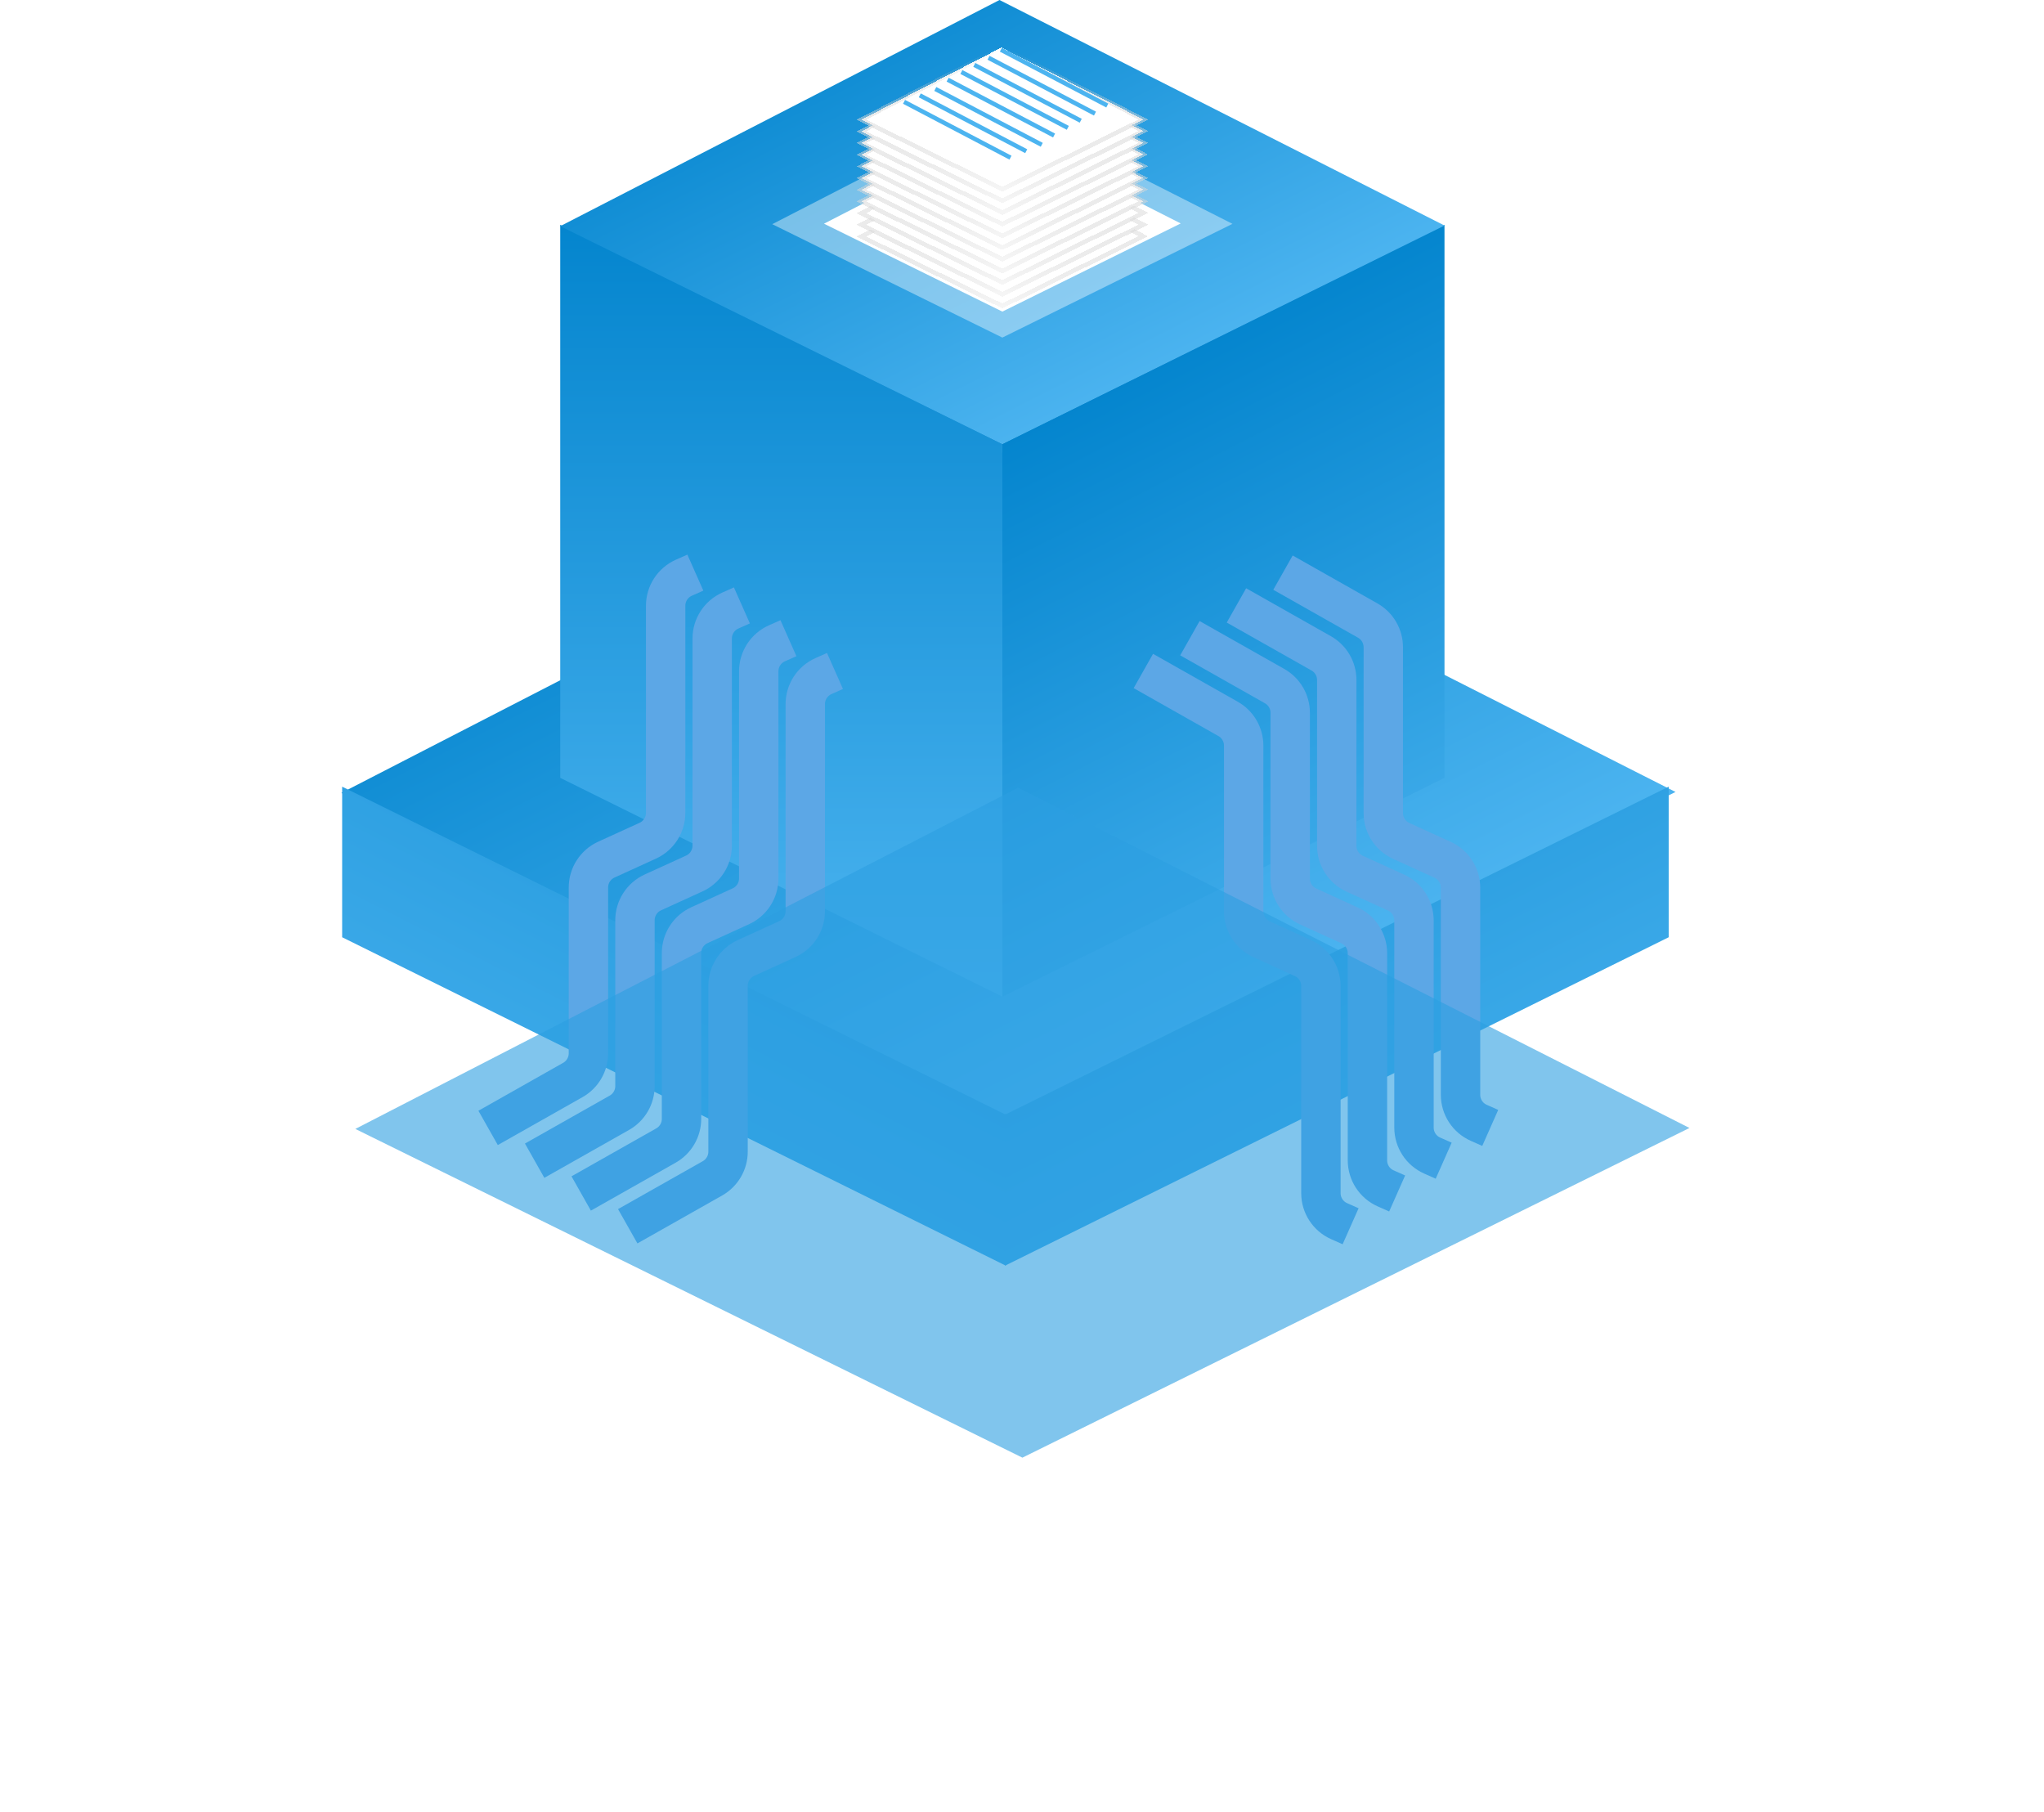
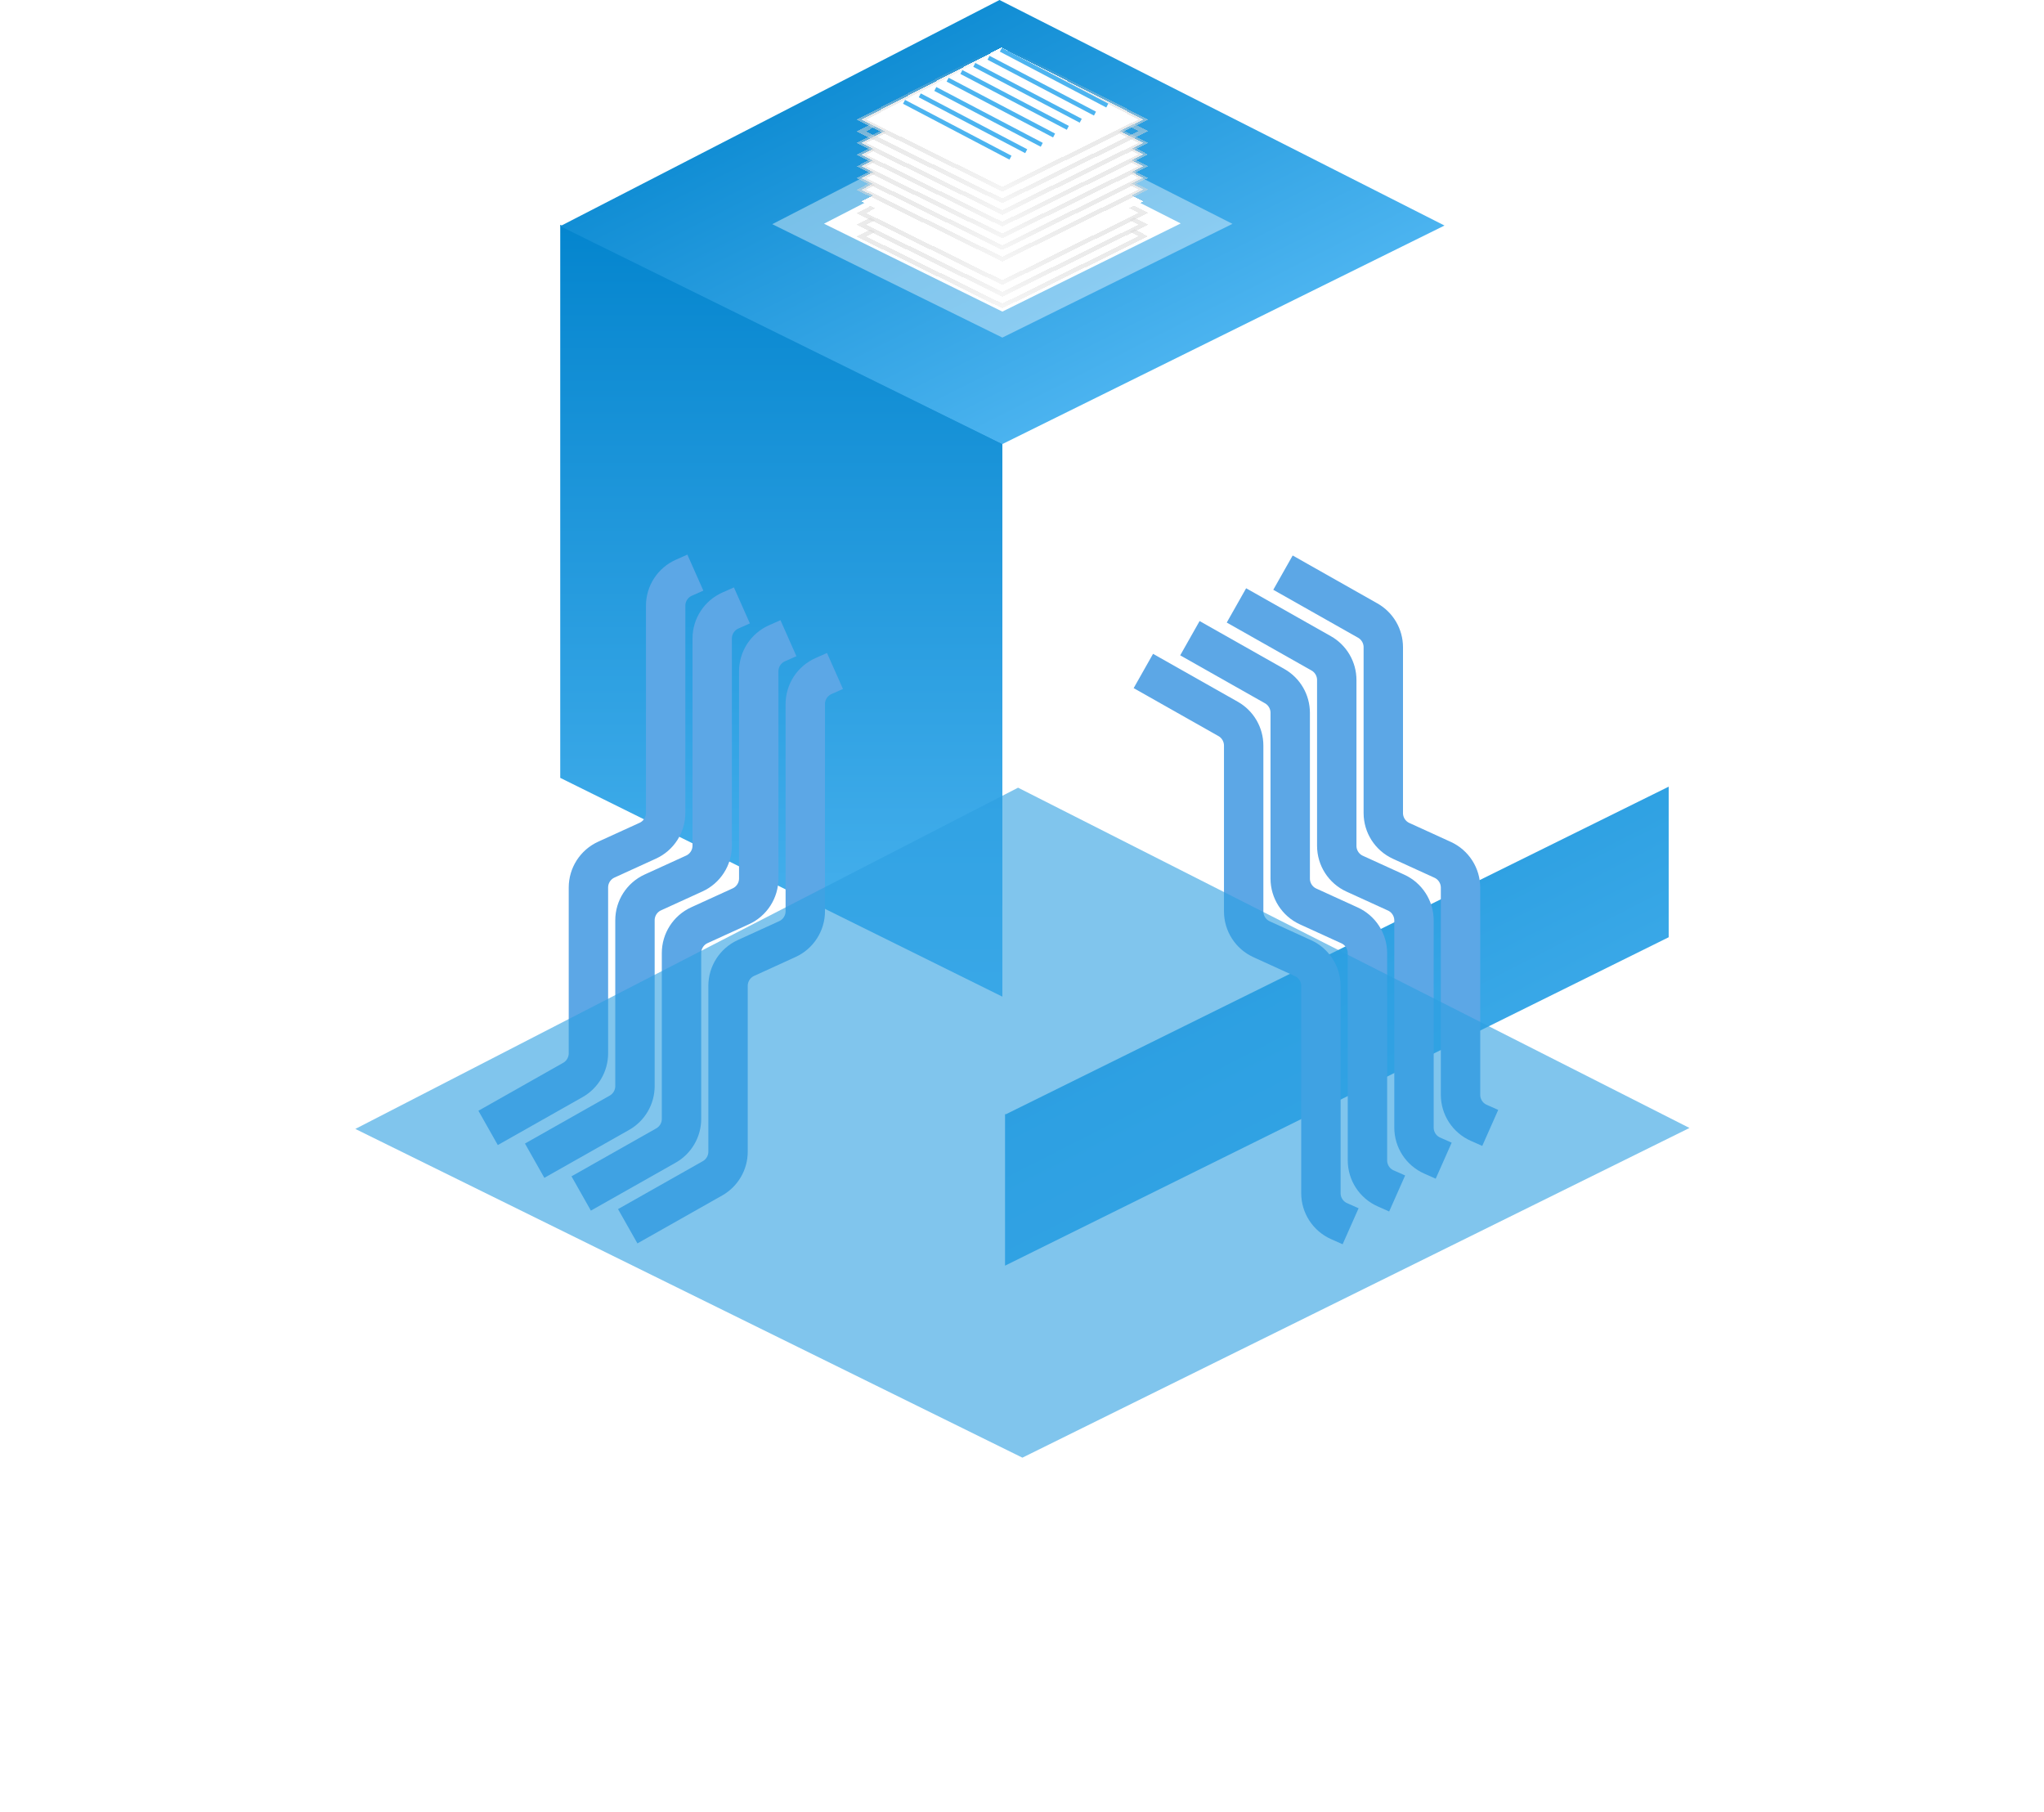
<svg xmlns="http://www.w3.org/2000/svg" width="467" height="414" viewBox="0 0 467 414" fill="none">
-   <path d="M229.42 103.186L78 181.142L230.408 256.241L382.816 180.923L229.42 103.186Z" fill="url(#paint0_linear_270_2792)" />
-   <path d="M229.795 254.489V289.137L78.172 214.113V179.714L229.638 254.566L229.795 254.489Z" fill="url(#paint1_linear_270_2792)" />
  <path d="M229.626 254.489V289.137L381.25 214.113V179.714L229.783 254.566L229.626 254.489Z" fill="url(#paint2_linear_270_2792)" />
-   <path d="M229.013 227.683V101.339L330.028 51.356V177.701L229.013 227.683Z" fill="url(#paint3_linear_270_2792)" />
  <path d="M229.013 227.683V101.339L127.999 51.356V177.701L229.013 227.683Z" fill="url(#paint4_linear_270_2792)" />
  <path d="M228.359 0L127.999 51.669L229.013 101.443L330.028 51.524L228.359 0Z" fill="url(#paint5_linear_270_2792)" />
  <path opacity="0.4" d="M228.672 24.321L176.437 51.214L229.013 77.121L281.59 51.139L228.672 24.321Z" fill="white" />
  <path d="M228.749 30.259L188.261 51.103L229.013 71.184L269.765 51.045L228.749 30.259Z" fill="white" />
  <g filter="url(#filter0_d_270_2792)">
    <path d="M228.804 34.546L196.799 51.023L229.013 66.897L261.228 50.977L228.804 34.546Z" fill="white" shape-rendering="crispEdges" />
    <path d="M228.804 34.546L196.799 51.023L229.013 66.897L261.228 50.977L228.804 34.546Z" stroke="url(#paint6_linear_270_2792)" shape-rendering="crispEdges" />
  </g>
  <g filter="url(#filter1_d_270_2792)">
    <path d="M228.804 31.877L196.799 48.355L229.013 64.228L261.228 48.308L228.804 31.877Z" fill="white" shape-rendering="crispEdges" />
    <path d="M228.804 31.877L196.799 48.355L229.013 64.228L261.228 48.308L228.804 31.877Z" stroke="url(#paint7_linear_270_2792)" shape-rendering="crispEdges" />
  </g>
  <g filter="url(#filter2_d_270_2792)">
    <path d="M228.804 29.208L196.799 45.686L229.013 61.559L261.228 45.639L228.804 29.208Z" fill="white" shape-rendering="crispEdges" />
    <path d="M228.804 29.208L196.799 45.686L229.013 61.559L261.228 45.639L228.804 29.208Z" stroke="url(#paint8_linear_270_2792)" shape-rendering="crispEdges" />
  </g>
  <g filter="url(#filter3_d_270_2792)">
    <path d="M228.804 26.539L196.799 43.017L229.013 58.89L261.228 42.97L228.804 26.539Z" fill="white" shape-rendering="crispEdges" />
-     <path d="M228.804 26.539L196.799 43.017L229.013 58.89L261.228 42.97L228.804 26.539Z" stroke="url(#paint9_linear_270_2792)" shape-rendering="crispEdges" />
  </g>
  <g filter="url(#filter4_d_270_2792)">
-     <path d="M228.804 23.871L196.799 40.349L229.013 56.222L261.228 40.303L228.804 23.871Z" fill="white" shape-rendering="crispEdges" />
+     <path d="M228.804 23.871L196.799 40.349L229.013 56.222L261.228 40.303L228.804 23.871" fill="white" shape-rendering="crispEdges" />
    <path d="M228.804 23.871L196.799 40.349L229.013 56.222L261.228 40.303L228.804 23.871Z" stroke="url(#paint10_linear_270_2792)" shape-rendering="crispEdges" />
  </g>
  <g filter="url(#filter5_d_270_2792)">
    <path d="M228.804 21.202L196.799 37.68L229.013 53.553L261.228 37.633L228.804 21.202Z" fill="white" shape-rendering="crispEdges" />
    <path d="M228.804 21.202L196.799 37.68L229.013 53.553L261.228 37.633L228.804 21.202Z" stroke="url(#paint11_linear_270_2792)" shape-rendering="crispEdges" />
  </g>
  <g filter="url(#filter6_d_270_2792)">
    <path d="M228.804 18.532L196.799 35.01L229.013 50.883L261.228 34.964L228.804 18.532Z" fill="white" shape-rendering="crispEdges" />
    <path d="M228.804 18.532L196.799 35.01L229.013 50.883L261.228 34.964L228.804 18.532Z" stroke="url(#paint12_linear_270_2792)" shape-rendering="crispEdges" />
  </g>
  <g filter="url(#filter7_d_270_2792)">
    <path d="M228.804 15.863L196.799 32.341L229.013 48.215L261.228 32.295L228.804 15.863Z" fill="white" shape-rendering="crispEdges" />
    <path d="M228.804 15.863L196.799 32.341L229.013 48.215L261.228 32.295L228.804 15.863Z" stroke="url(#paint13_linear_270_2792)" shape-rendering="crispEdges" />
  </g>
  <g filter="url(#filter8_d_270_2792)">
    <path d="M228.804 13.195L196.799 29.673L229.013 45.547L261.228 29.627L228.804 13.195Z" fill="white" shape-rendering="crispEdges" />
    <path d="M228.804 13.195L196.799 29.673L229.013 45.547L261.228 29.627L228.804 13.195Z" stroke="url(#paint14_linear_270_2792)" shape-rendering="crispEdges" />
  </g>
  <g filter="url(#filter9_d_270_2792)">
-     <path d="M228.804 10.527L196.799 27.005L229.013 42.879L261.228 26.959L228.804 10.527Z" fill="white" shape-rendering="crispEdges" />
    <path d="M228.804 10.527L196.799 27.005L229.013 42.879L261.228 26.959L228.804 10.527Z" stroke="url(#paint15_linear_270_2792)" shape-rendering="crispEdges" />
  </g>
  <g filter="url(#filter10_d_270_2792)">
    <path d="M228.804 7.858L196.799 24.336L229.013 40.21L261.228 24.29L228.804 7.858Z" fill="white" shape-rendering="crispEdges" />
    <path d="M228.804 7.858L196.799 24.336L229.013 40.21L261.228 24.29L228.804 7.858Z" stroke="url(#paint16_linear_270_2792)" shape-rendering="crispEdges" />
  </g>
  <path d="M228.668 11.354L252.988 24.114" stroke="#4CB4F0" />
  <path d="M225.853 13.195L250.173 25.955" stroke="#4CB4F0" />
  <path d="M222.599 14.822L246.919 27.582" stroke="#4CB4F0" />
  <path d="M219.649 16.448L243.969 29.208" stroke="#4CB4F0" />
  <path d="M216.508 18.198L240.828 30.958" stroke="#4CB4F0" />
  <path d="M213.694 20.322L238.014 33.082" stroke="#4CB4F0" />
  <path d="M210.143 21.785L234.463 34.545" stroke="#4CB4F0" />
  <path d="M206.547 23.261L230.867 36.021" stroke="#4CB4F0" />
  <path d="M190.772 153.284L188.148 154.448C185.618 155.57 183.986 158.078 183.986 160.847V208.163C183.986 210.905 182.386 213.394 179.892 214.532L170.434 218.848C167.94 219.986 166.34 222.475 166.34 225.216V263.092C166.34 265.615 164.982 267.943 162.786 269.185L143.42 280.136" stroke="#5CA7E6" stroke-width="9" />
  <path d="M180.139 145.795L177.515 146.958C174.984 148.08 173.352 150.589 173.352 153.357V200.674C173.352 203.415 171.752 205.904 169.258 207.042L159.8 211.358C157.307 212.496 155.707 214.985 155.707 217.727V255.603C155.707 258.126 154.349 260.454 152.152 261.696L132.787 272.647" stroke="#5CA7E6" stroke-width="9" />
  <path d="M169.505 138.306L166.882 139.469C164.351 140.591 162.719 143.1 162.719 145.868V193.185C162.719 195.926 161.119 198.415 158.625 199.553L149.167 203.869C146.673 205.007 145.073 207.496 145.073 210.237V248.113C145.073 250.637 143.715 252.965 141.519 254.207L122.154 265.157" stroke="#5CA7E6" stroke-width="9" />
  <path d="M158.872 130.816L156.248 131.98C153.717 133.102 152.085 135.61 152.085 138.379V185.696C152.085 188.437 150.485 190.926 147.992 192.064L138.534 196.38C136.04 197.518 134.44 200.007 134.44 202.748V240.624C134.44 243.147 133.082 245.475 130.885 246.717L111.52 257.668" stroke="#5CA7E6" stroke-width="9" />
  <path d="M340.479 257.669L337.856 256.506C335.325 255.383 333.693 252.875 333.693 250.106V202.79C333.693 200.049 332.093 197.56 329.599 196.422L320.141 192.105C317.647 190.967 316.047 188.478 316.047 185.737V147.861C316.047 145.338 314.689 143.01 312.493 141.768L293.127 130.817" stroke="#5CA7E6" stroke-width="9" />
  <path d="M329.846 265.157L327.222 263.994C324.691 262.872 323.06 260.363 323.06 257.595V210.278C323.06 207.537 321.46 205.048 318.966 203.91L309.508 199.594C307.014 198.456 305.414 195.967 305.414 193.225V155.35C305.414 152.826 304.056 150.498 301.859 149.256L282.494 138.305" stroke="#5CA7E6" stroke-width="9" />
  <path d="M319.212 272.646L316.589 271.483C314.058 270.361 312.426 267.853 312.426 265.084V217.767C312.426 215.026 310.826 212.537 308.332 211.399L298.874 207.083C296.38 205.945 294.78 203.456 294.78 200.715V162.839C294.78 160.316 293.422 157.988 291.226 156.746L271.861 145.795" stroke="#5CA7E6" stroke-width="9" />
  <path d="M308.579 280.136L305.955 278.972C303.424 277.85 301.793 275.342 301.793 272.573V225.257C301.793 222.515 300.193 220.026 297.699 218.888L288.241 214.572C285.747 213.434 284.147 210.945 284.147 208.204V170.328C284.147 167.805 282.789 165.477 280.593 164.235L261.227 153.284" stroke="#5CA7E6" stroke-width="9" />
  <g filter="url(#filter11_f_270_2792)">
    <path d="M232.604 179.945L81.184 257.902L233.592 333L386 257.683L232.604 179.945Z" fill="#2C9FE1" fill-opacity="0.6" />
  </g>
  <defs>
    <filter id="filter0_d_270_2792" x="191.688" y="32.984" width="74.657" height="41.471" filterUnits="userSpaceOnUse" color-interpolation-filters="sRGB">
      <feFlood flood-opacity="0" result="BackgroundImageFix" />
      <feColorMatrix in="SourceAlpha" type="matrix" values="0 0 0 0 0 0 0 0 0 0 0 0 0 0 0 0 0 0 127 0" result="hardAlpha" />
      <feOffset dy="3" />
      <feGaussianBlur stdDeviation="2" />
      <feComposite in2="hardAlpha" operator="out" />
      <feColorMatrix type="matrix" values="0 0 0 0 0 0 0 0 0 0 0 0 0 0 0 0 0 0 0.25 0" />
      <feBlend mode="normal" in2="BackgroundImageFix" result="effect1_dropShadow_270_2792" />
      <feBlend mode="normal" in="SourceGraphic" in2="effect1_dropShadow_270_2792" result="shape" />
    </filter>
    <filter id="filter1_d_270_2792" x="191.688" y="30.315" width="74.657" height="41.471" filterUnits="userSpaceOnUse" color-interpolation-filters="sRGB">
      <feFlood flood-opacity="0" result="BackgroundImageFix" />
      <feColorMatrix in="SourceAlpha" type="matrix" values="0 0 0 0 0 0 0 0 0 0 0 0 0 0 0 0 0 0 127 0" result="hardAlpha" />
      <feOffset dy="3" />
      <feGaussianBlur stdDeviation="2" />
      <feComposite in2="hardAlpha" operator="out" />
      <feColorMatrix type="matrix" values="0 0 0 0 0 0 0 0 0 0 0 0 0 0 0 0 0 0 0.25 0" />
      <feBlend mode="normal" in2="BackgroundImageFix" result="effect1_dropShadow_270_2792" />
      <feBlend mode="normal" in="SourceGraphic" in2="effect1_dropShadow_270_2792" result="shape" />
    </filter>
    <filter id="filter2_d_270_2792" x="191.688" y="27.646" width="74.657" height="41.471" filterUnits="userSpaceOnUse" color-interpolation-filters="sRGB">
      <feFlood flood-opacity="0" result="BackgroundImageFix" />
      <feColorMatrix in="SourceAlpha" type="matrix" values="0 0 0 0 0 0 0 0 0 0 0 0 0 0 0 0 0 0 127 0" result="hardAlpha" />
      <feOffset dy="3" />
      <feGaussianBlur stdDeviation="2" />
      <feComposite in2="hardAlpha" operator="out" />
      <feColorMatrix type="matrix" values="0 0 0 0 0 0 0 0 0 0 0 0 0 0 0 0 0 0 0.25 0" />
      <feBlend mode="normal" in2="BackgroundImageFix" result="effect1_dropShadow_270_2792" />
      <feBlend mode="normal" in="SourceGraphic" in2="effect1_dropShadow_270_2792" result="shape" />
    </filter>
    <filter id="filter3_d_270_2792" x="191.688" y="24.977" width="74.657" height="41.471" filterUnits="userSpaceOnUse" color-interpolation-filters="sRGB">
      <feFlood flood-opacity="0" result="BackgroundImageFix" />
      <feColorMatrix in="SourceAlpha" type="matrix" values="0 0 0 0 0 0 0 0 0 0 0 0 0 0 0 0 0 0 127 0" result="hardAlpha" />
      <feOffset dy="3" />
      <feGaussianBlur stdDeviation="2" />
      <feComposite in2="hardAlpha" operator="out" />
      <feColorMatrix type="matrix" values="0 0 0 0 0 0 0 0 0 0 0 0 0 0 0 0 0 0 0.25 0" />
      <feBlend mode="normal" in2="BackgroundImageFix" result="effect1_dropShadow_270_2792" />
      <feBlend mode="normal" in="SourceGraphic" in2="effect1_dropShadow_270_2792" result="shape" />
    </filter>
    <filter id="filter4_d_270_2792" x="191.688" y="22.31" width="74.657" height="41.471" filterUnits="userSpaceOnUse" color-interpolation-filters="sRGB">
      <feFlood flood-opacity="0" result="BackgroundImageFix" />
      <feColorMatrix in="SourceAlpha" type="matrix" values="0 0 0 0 0 0 0 0 0 0 0 0 0 0 0 0 0 0 127 0" result="hardAlpha" />
      <feOffset dy="3" />
      <feGaussianBlur stdDeviation="2" />
      <feComposite in2="hardAlpha" operator="out" />
      <feColorMatrix type="matrix" values="0 0 0 0 0 0 0 0 0 0 0 0 0 0 0 0 0 0 0.25 0" />
      <feBlend mode="normal" in2="BackgroundImageFix" result="effect1_dropShadow_270_2792" />
      <feBlend mode="normal" in="SourceGraphic" in2="effect1_dropShadow_270_2792" result="shape" />
    </filter>
    <filter id="filter5_d_270_2792" x="191.688" y="19.641" width="74.657" height="41.471" filterUnits="userSpaceOnUse" color-interpolation-filters="sRGB">
      <feFlood flood-opacity="0" result="BackgroundImageFix" />
      <feColorMatrix in="SourceAlpha" type="matrix" values="0 0 0 0 0 0 0 0 0 0 0 0 0 0 0 0 0 0 127 0" result="hardAlpha" />
      <feOffset dy="3" />
      <feGaussianBlur stdDeviation="2" />
      <feComposite in2="hardAlpha" operator="out" />
      <feColorMatrix type="matrix" values="0 0 0 0 0 0 0 0 0 0 0 0 0 0 0 0 0 0 0.25 0" />
      <feBlend mode="normal" in2="BackgroundImageFix" result="effect1_dropShadow_270_2792" />
      <feBlend mode="normal" in="SourceGraphic" in2="effect1_dropShadow_270_2792" result="shape" />
    </filter>
    <filter id="filter6_d_270_2792" x="191.688" y="16.971" width="74.657" height="41.471" filterUnits="userSpaceOnUse" color-interpolation-filters="sRGB">
      <feFlood flood-opacity="0" result="BackgroundImageFix" />
      <feColorMatrix in="SourceAlpha" type="matrix" values="0 0 0 0 0 0 0 0 0 0 0 0 0 0 0 0 0 0 127 0" result="hardAlpha" />
      <feOffset dy="3" />
      <feGaussianBlur stdDeviation="2" />
      <feComposite in2="hardAlpha" operator="out" />
      <feColorMatrix type="matrix" values="0 0 0 0 0 0 0 0 0 0 0 0 0 0 0 0 0 0 0.25 0" />
      <feBlend mode="normal" in2="BackgroundImageFix" result="effect1_dropShadow_270_2792" />
      <feBlend mode="normal" in="SourceGraphic" in2="effect1_dropShadow_270_2792" result="shape" />
    </filter>
    <filter id="filter7_d_270_2792" x="191.688" y="14.302" width="74.657" height="41.471" filterUnits="userSpaceOnUse" color-interpolation-filters="sRGB">
      <feFlood flood-opacity="0" result="BackgroundImageFix" />
      <feColorMatrix in="SourceAlpha" type="matrix" values="0 0 0 0 0 0 0 0 0 0 0 0 0 0 0 0 0 0 127 0" result="hardAlpha" />
      <feOffset dy="3" />
      <feGaussianBlur stdDeviation="2" />
      <feComposite in2="hardAlpha" operator="out" />
      <feColorMatrix type="matrix" values="0 0 0 0 0 0 0 0 0 0 0 0 0 0 0 0 0 0 0.25 0" />
      <feBlend mode="normal" in2="BackgroundImageFix" result="effect1_dropShadow_270_2792" />
      <feBlend mode="normal" in="SourceGraphic" in2="effect1_dropShadow_270_2792" result="shape" />
    </filter>
    <filter id="filter8_d_270_2792" x="191.688" y="11.634" width="74.657" height="41.471" filterUnits="userSpaceOnUse" color-interpolation-filters="sRGB">
      <feFlood flood-opacity="0" result="BackgroundImageFix" />
      <feColorMatrix in="SourceAlpha" type="matrix" values="0 0 0 0 0 0 0 0 0 0 0 0 0 0 0 0 0 0 127 0" result="hardAlpha" />
      <feOffset dy="3" />
      <feGaussianBlur stdDeviation="2" />
      <feComposite in2="hardAlpha" operator="out" />
      <feColorMatrix type="matrix" values="0 0 0 0 0 0 0 0 0 0 0 0 0 0 0 0 0 0 0.25 0" />
      <feBlend mode="normal" in2="BackgroundImageFix" result="effect1_dropShadow_270_2792" />
      <feBlend mode="normal" in="SourceGraphic" in2="effect1_dropShadow_270_2792" result="shape" />
    </filter>
    <filter id="filter9_d_270_2792" x="191.688" y="8.966" width="74.657" height="41.471" filterUnits="userSpaceOnUse" color-interpolation-filters="sRGB">
      <feFlood flood-opacity="0" result="BackgroundImageFix" />
      <feColorMatrix in="SourceAlpha" type="matrix" values="0 0 0 0 0 0 0 0 0 0 0 0 0 0 0 0 0 0 127 0" result="hardAlpha" />
      <feOffset dy="3" />
      <feGaussianBlur stdDeviation="2" />
      <feComposite in2="hardAlpha" operator="out" />
      <feColorMatrix type="matrix" values="0 0 0 0 0 0 0 0 0 0 0 0 0 0 0 0 0 0 0.25 0" />
      <feBlend mode="normal" in2="BackgroundImageFix" result="effect1_dropShadow_270_2792" />
      <feBlend mode="normal" in="SourceGraphic" in2="effect1_dropShadow_270_2792" result="shape" />
    </filter>
    <filter id="filter10_d_270_2792" x="191.688" y="6.297" width="74.657" height="41.471" filterUnits="userSpaceOnUse" color-interpolation-filters="sRGB">
      <feFlood flood-opacity="0" result="BackgroundImageFix" />
      <feColorMatrix in="SourceAlpha" type="matrix" values="0 0 0 0 0 0 0 0 0 0 0 0 0 0 0 0 0 0 127 0" result="hardAlpha" />
      <feOffset dy="3" />
      <feGaussianBlur stdDeviation="2" />
      <feComposite in2="hardAlpha" operator="out" />
      <feColorMatrix type="matrix" values="0 0 0 0 0 0 0 0 0 0 0 0 0 0 0 0 0 0 0.25 0" />
      <feBlend mode="normal" in2="BackgroundImageFix" result="effect1_dropShadow_270_2792" />
      <feBlend mode="normal" in="SourceGraphic" in2="effect1_dropShadow_270_2792" result="shape" />
    </filter>
    <filter id="filter11_f_270_2792" x="0.394" y="99.156" width="466.395" height="314.634" filterUnits="userSpaceOnUse" color-interpolation-filters="sRGB">
      <feFlood flood-opacity="0" result="BackgroundImageFix" />
      <feBlend mode="normal" in="SourceGraphic" in2="BackgroundImageFix" result="shape" />
      <feGaussianBlur stdDeviation="40.395" result="effect1_foregroundBlur_270_2792" />
    </filter>
    <linearGradient id="paint0_linear_270_2792" x1="160.212" y1="103.186" x2="238.056" y2="256.534" gradientUnits="userSpaceOnUse">
      <stop stop-color="#0485CE" />
      <stop offset="1" stop-color="#4CB4F0" />
    </linearGradient>
    <linearGradient id="paint1_linear_270_2792" x1="219.771" y1="93.728" x2="113.605" y2="302.02" gradientUnits="userSpaceOnUse">
      <stop stop-color="#0485CE" />
      <stop offset="1" stop-color="#4CB4F0" />
    </linearGradient>
    <linearGradient id="paint2_linear_270_2792" x1="239.651" y1="93.728" x2="345.817" y2="302.02" gradientUnits="userSpaceOnUse">
      <stop stop-color="#0485CE" />
      <stop offset="1" stop-color="#4CB4F0" />
    </linearGradient>
    <linearGradient id="paint3_linear_270_2792" x1="235.692" y1="97.498" x2="306.421" y2="236.267" gradientUnits="userSpaceOnUse">
      <stop stop-color="#0485CE" />
      <stop offset="1" stop-color="#4CB4F0" />
    </linearGradient>
    <linearGradient id="paint4_linear_270_2792" x1="178.506" y1="227.683" x2="178.506" y2="51.356" gradientUnits="userSpaceOnUse">
      <stop stop-color="#4CB4F0" />
      <stop offset="1" stop-color="#0485CE" />
    </linearGradient>
    <linearGradient id="paint5_linear_270_2792" x1="182.488" y1="2.60318e-06" x2="234.082" y2="101.638" gradientUnits="userSpaceOnUse">
      <stop stop-color="#0485CE" />
      <stop offset="1" stop-color="#4CB4F0" />
    </linearGradient>
    <linearGradient id="paint6_linear_270_2792" x1="229.013" y1="66.897" x2="229.013" y2="34.546" gradientUnits="userSpaceOnUse">
      <stop stop-color="#F5F5F5" />
      <stop offset="1" stop-color="#B9B9B9" stop-opacity="0" />
    </linearGradient>
    <linearGradient id="paint7_linear_270_2792" x1="229.013" y1="64.228" x2="229.013" y2="31.877" gradientUnits="userSpaceOnUse">
      <stop stop-color="#F5F5F5" />
      <stop offset="1" stop-color="#B9B9B9" stop-opacity="0" />
    </linearGradient>
    <linearGradient id="paint8_linear_270_2792" x1="229.013" y1="61.559" x2="229.013" y2="29.208" gradientUnits="userSpaceOnUse">
      <stop stop-color="#F5F5F5" />
      <stop offset="1" stop-color="#B9B9B9" stop-opacity="0" />
    </linearGradient>
    <linearGradient id="paint9_linear_270_2792" x1="229.013" y1="58.89" x2="229.013" y2="26.539" gradientUnits="userSpaceOnUse">
      <stop stop-color="#F5F5F5" />
      <stop offset="1" stop-color="#B9B9B9" stop-opacity="0" />
    </linearGradient>
    <linearGradient id="paint10_linear_270_2792" x1="229.013" y1="56.222" x2="229.013" y2="23.871" gradientUnits="userSpaceOnUse">
      <stop stop-color="#F5F5F5" />
      <stop offset="1" stop-color="#B9B9B9" stop-opacity="0" />
    </linearGradient>
    <linearGradient id="paint11_linear_270_2792" x1="229.013" y1="53.553" x2="229.013" y2="21.202" gradientUnits="userSpaceOnUse">
      <stop stop-color="#F5F5F5" />
      <stop offset="1" stop-color="#B9B9B9" stop-opacity="0" />
    </linearGradient>
    <linearGradient id="paint12_linear_270_2792" x1="229.013" y1="50.883" x2="229.013" y2="18.532" gradientUnits="userSpaceOnUse">
      <stop stop-color="#F5F5F5" />
      <stop offset="1" stop-color="#B9B9B9" stop-opacity="0" />
    </linearGradient>
    <linearGradient id="paint13_linear_270_2792" x1="229.013" y1="48.215" x2="229.013" y2="15.863" gradientUnits="userSpaceOnUse">
      <stop stop-color="#F5F5F5" />
      <stop offset="1" stop-color="#B9B9B9" stop-opacity="0" />
    </linearGradient>
    <linearGradient id="paint14_linear_270_2792" x1="229.013" y1="45.547" x2="229.013" y2="13.195" gradientUnits="userSpaceOnUse">
      <stop stop-color="#F5F5F5" />
      <stop offset="1" stop-color="#B9B9B9" stop-opacity="0" />
    </linearGradient>
    <linearGradient id="paint15_linear_270_2792" x1="229.013" y1="42.879" x2="229.013" y2="10.527" gradientUnits="userSpaceOnUse">
      <stop stop-color="#F5F5F5" />
      <stop offset="1" stop-color="#B9B9B9" stop-opacity="0" />
    </linearGradient>
    <linearGradient id="paint16_linear_270_2792" x1="229.013" y1="40.21" x2="229.013" y2="7.858" gradientUnits="userSpaceOnUse">
      <stop stop-color="#F5F5F5" />
      <stop offset="1" stop-color="#B9B9B9" stop-opacity="0" />
    </linearGradient>
  </defs>
</svg>